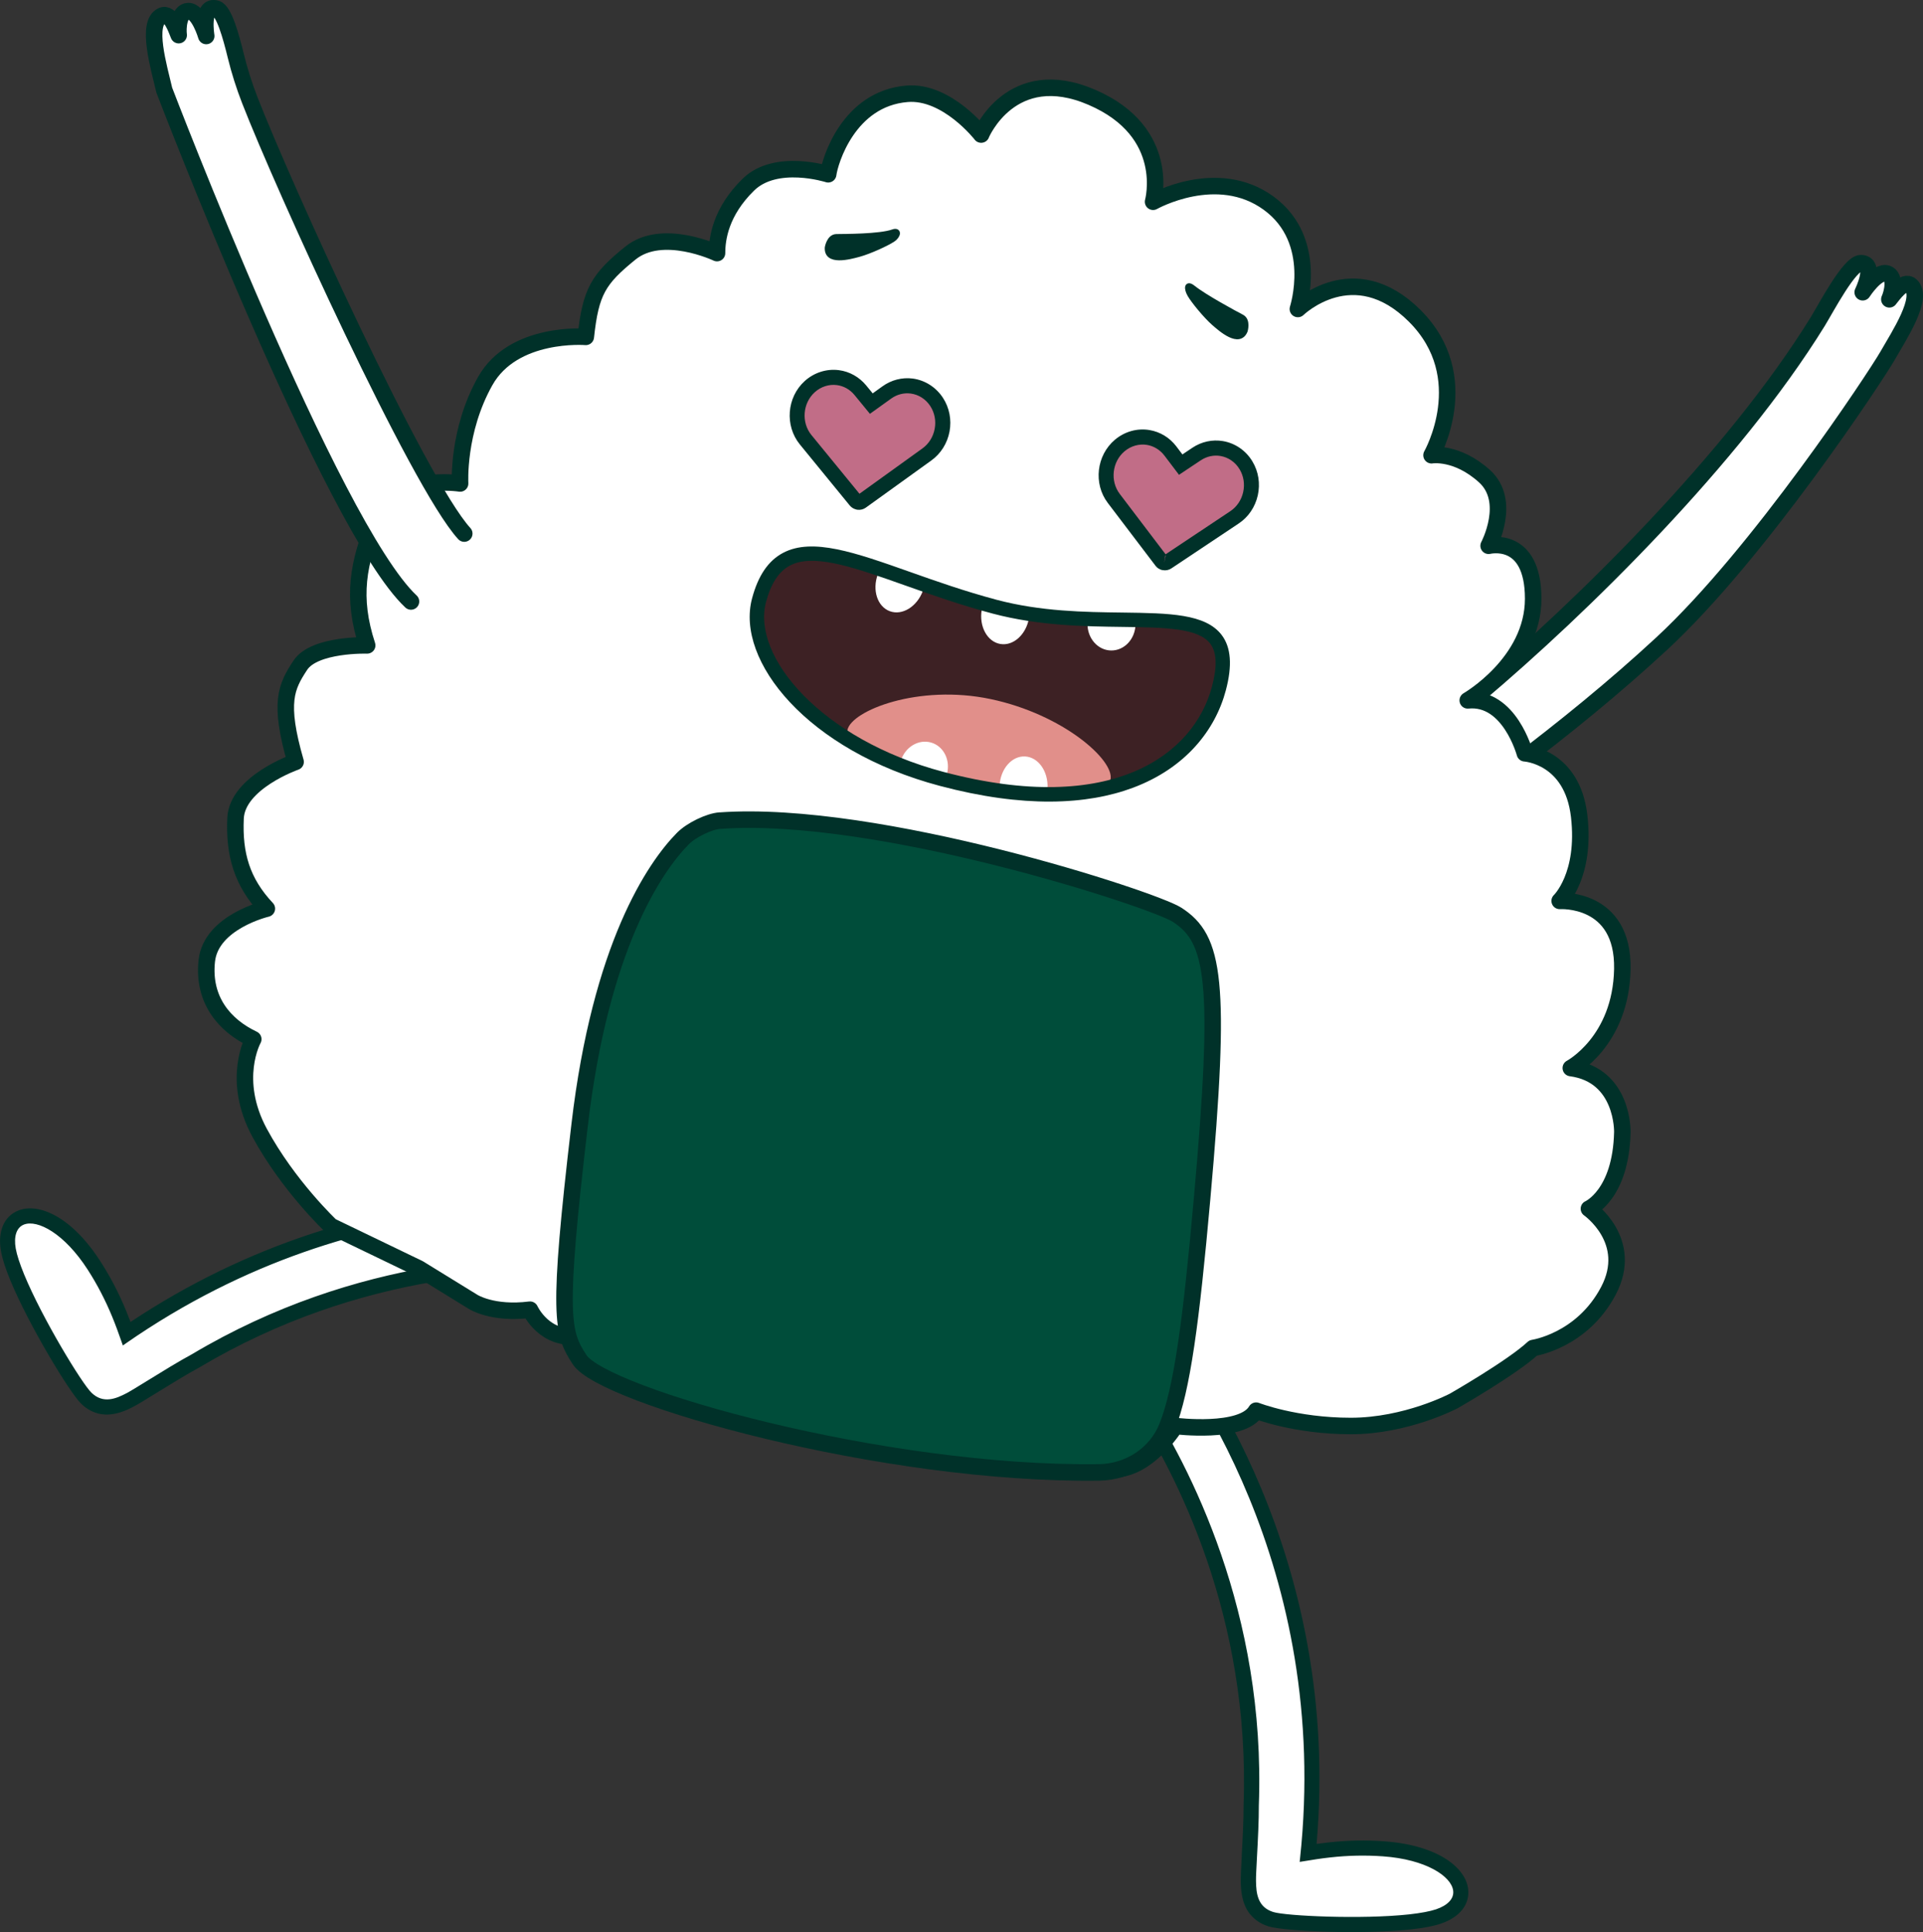
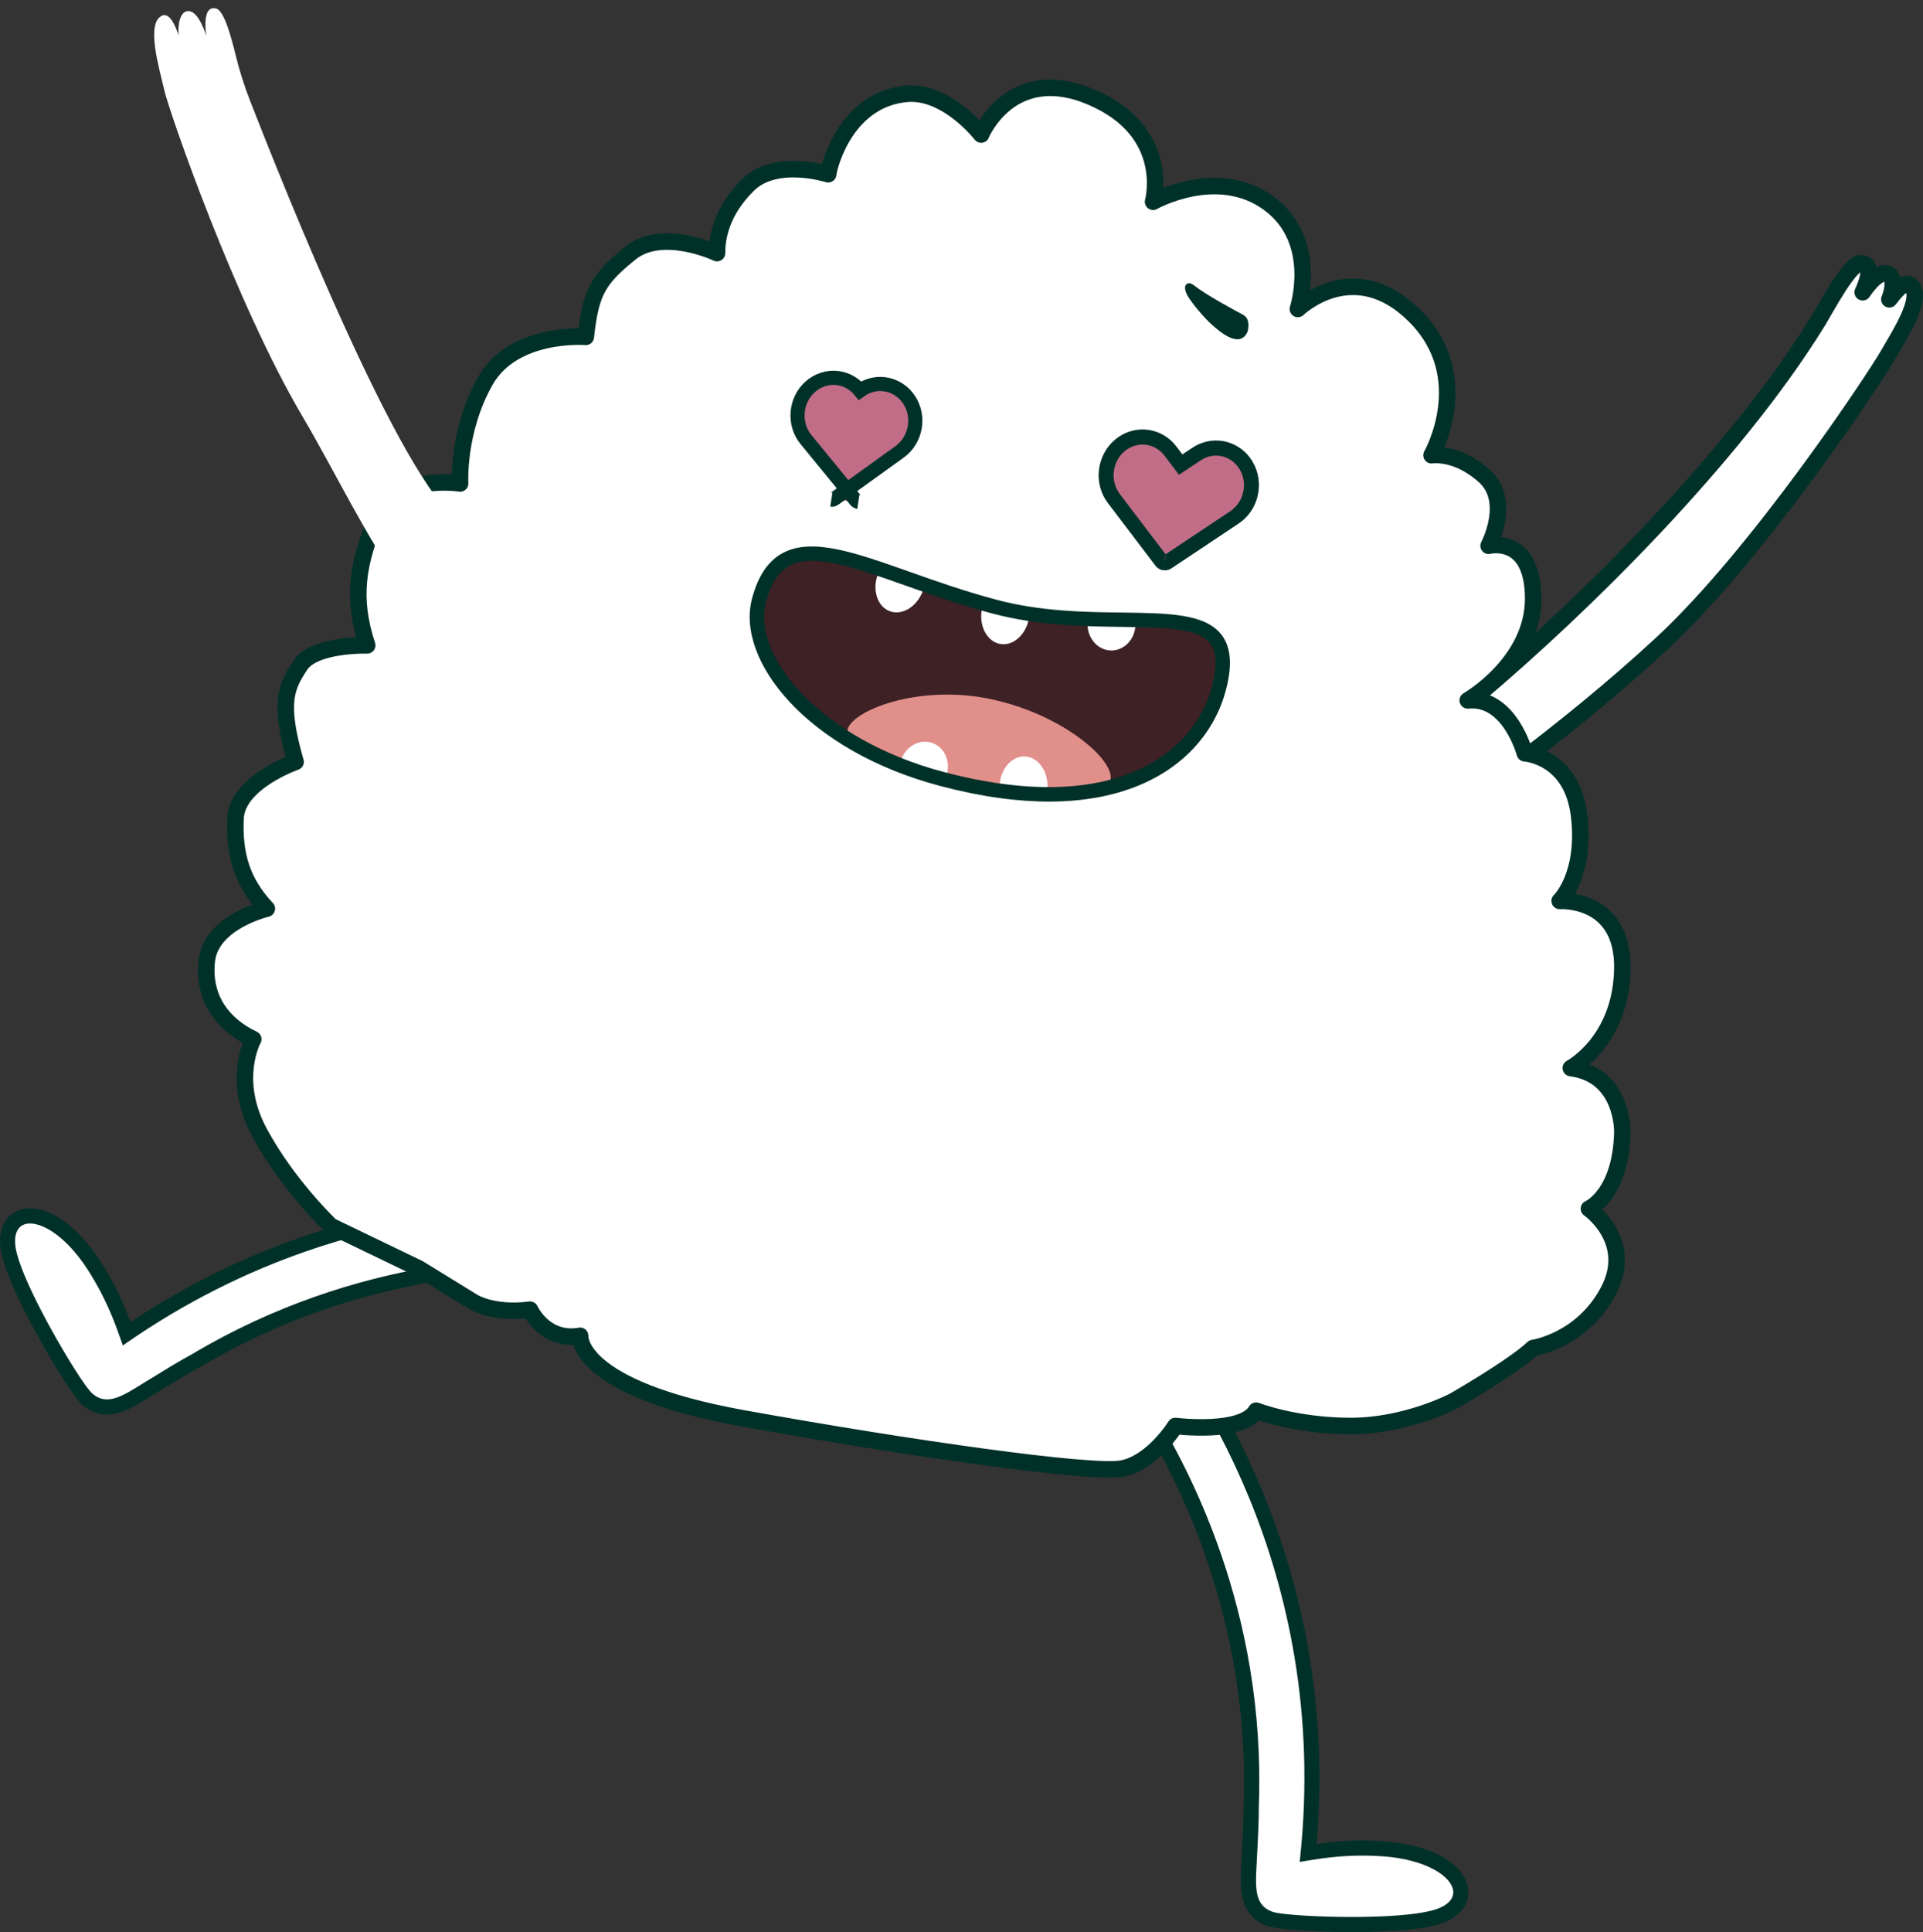
<svg xmlns="http://www.w3.org/2000/svg" id="_Слой_2" data-name="Слой 2" viewBox="0 0 407.87 409.68">
  <rect x="0" y="0" width="407.87" height="409.68" fill="#333333" stroke="none" />
  <defs>
    <style> .cls-1 { fill: #004d3a; } .cls-1, .cls-2 { stroke-width: 3.5px; } .cls-1, .cls-2, .cls-3 { stroke-linecap: round; stroke-linejoin: round; } .cls-1, .cls-2, .cls-3, .cls-4 { stroke: #003129; } .cls-2, .cls-5 { fill: #fff; } .cls-3, .cls-6 { fill: #003129; } .cls-7 { fill: #3d2124; } .cls-7, .cls-8, .cls-6, .cls-5 { stroke-width: 0px; } .cls-4 { fill: #c16d87; stroke-miterlimit: 10; stroke-width: 3px; } .cls-8 { fill: #e18f8a; } </style>
  </defs>
  <g id="_Слой_1-2" data-name="Слой 1">
    <g>
      <g>
        <path class="cls-5" d="M143.47,269.48c.33-3.59.36-7.24.5-10.79-14.51-2.9-66.45-9.84-117.63,25.74-1.13-3.18-3-8.88-7.24-15.47-8.1-12.6-17.84-12.7-16.3-4.09,1.41,7.89,13.62,28.34,16.23,30.87,2.94,2.85,6.24,1.18,8.19.15,1.94-1.03,9.22-5.77,13.78-8.22,34.2-20.37,68.15-21.74,87.6-20.23,3.93.45,6.12.91,6.12.91l-.32-.33c4.32.52,7.33,1.1,9.08,1.47" />
        <path class="cls-6" d="M143.47,269.48c-1.75-.37-4.76-.95-9.08-1.47l.32.33s-2.19-.45-6.12-.91c-19.45-1.51-53.4-.15-87.6,20.23-4.55,2.44-11.83,7.19-13.78,8.22-1.94,1.03-5.25,2.7-8.19-.15-2.11-2.05-10.54-15.88-14.4-25.24-.9-2.19-1.56-4.13-1.82-5.62-1.53-8.61,8.21-8.51,16.3,4.09,2.38,3.71,4.02,7.13,5.19,9.98.92,2.22,1.56,4.1,2.05,5.49,51.18-35.58,103.12-28.64,117.63-25.74.03-.69.03-1.41.08-2.09-14.97-2.94-65.93-9.45-116.66,24.6-.34-.92-.73-1.95-1.19-3.05-1.52-3.69-3.28-7.06-5.37-10.31-6.09-9.47-12.79-12.16-16.73-10.62-2.81,1.1-4.06,4.1-3.36,8.01.28,1.56.93,3.59,1.95,6.05,3.85,9.33,12.44,23.58,14.88,25.95,4.07,3.95,8.81,1.44,10.6.49.85-.45,2.5-1.46,4.59-2.75,2.92-1.8,6.55-4.05,9.2-5.47,34.52-20.56,68.98-21.35,86.46-19.98,3.7.42,5.85.86,5.87.87.43.08.86.03,1.24-.13,4.06.54,6.35,1.01,7.69,1.31.1-.69.19-1.38.25-2.07" />
        <path class="cls-6" d="M21.28,299.82c-1.35-.25-2.75-.9-4.09-2.2-2.46-2.39-11.13-16.75-15-26.14-1.03-2.49-1.69-4.56-1.98-6.17-.75-4.2.64-7.43,3.71-8.64,4.15-1.63,11.15,1.09,17.41,10.84,2.11,3.28,3.88,6.68,5.41,10.4.35.85.67,1.66.95,2.4,50.79-33.77,102.01-27.12,116.48-24.28l.49.1-.04.5c-.03.43-.04.87-.05,1.3l-.05,1.43-.65-.13c-14.62-2.98-66.32-9.73-117.2,25.64l-.61.43-.47-1.33c-.46-1.31-1.04-2.94-1.82-4.83-1.46-3.53-3.14-6.76-5.15-9.89-4.97-7.73-10.68-10.71-13.55-9.59-1.56.62-2.19,2.47-1.73,5.09.24,1.34.84,3.19,1.79,5.51,3.84,9.3,12.21,23.05,14.27,25.05,2.49,2.41,5.19,1.29,7.53.06.77-.41,2.46-1.45,4.42-2.66,2.95-1.82,6.63-4.09,9.35-5.55,35.06-20.88,70.13-21.68,87.91-20.29,1.92.22,3.42.44,4.47.61l-.21-.23,1.58.19c3.34.4,6.41.91,9.13,1.48l.49.11-.05.5c-.06.71-.16,1.41-.26,2.1l-.09.6-.6-.13c-1.34-.3-3.58-.76-7.5-1.28-.45.16-.95.22-1.41.11-.04-.01-2.11-.44-5.82-.86-17.38-1.36-51.71-.58-86.1,19.91-2.59,1.39-6.12,3.57-8.96,5.32l-.23.14c-2.32,1.43-3.79,2.34-4.63,2.77-1.31.69-4.11,2.17-7.16,1.61M7.82,257.49c-1.32-.24-2.5-.15-3.5.24-2.53.99-3.65,3.76-3.01,7.39.27,1.52.92,3.52,1.91,5.93,3.83,9.28,12.34,23.42,14.75,25.75,3.78,3.66,8.09,1.38,9.94.4.86-.45,2.66-1.56,4.56-2.74l.23-.14c2.85-1.76,6.4-3.95,9-5.34,34.64-20.63,69.23-21.42,86.77-20.05,3.65.42,5.91.86,6.02.9.21.03.53,0,.81-.12l.14-.06.16.02c3.52.46,5.72.88,7.14,1.18.04-.31.08-.63.12-.94-2.11-.44-4.45-.82-6.95-1.16l.47.49-1.79-.37s-2.22-.45-6.08-.9c-17.63-1.37-52.44-.58-87.25,20.15-2.71,1.46-6.37,3.72-9.31,5.53-2.06,1.27-3.68,2.28-4.49,2.7-1.8.96-5.56,2.94-8.84-.25-2.12-2.05-10.65-16.02-14.53-25.43-.99-2.42-1.6-4.3-1.86-5.74-.57-3.2.32-5.51,2.43-6.34,3.26-1.28,9.31,1.32,14.91,10.03,2.05,3.18,3.76,6.48,5.24,10.07.78,1.89,1.35,3.51,1.82,4.82,50.31-34.64,101.26-28.51,116.8-25.53v-.09c0-.28.01-.57.03-.85-.21-.04-.43-.08-.65-.12-15.84-2.93-65.71-8.43-115.1,24.72l-.6.4-.25-.68c-.33-.92-.72-1.93-1.18-3.03-1.51-3.65-3.25-6.99-5.32-10.22-4.34-6.75-8.94-9.97-12.55-10.64" />
      </g>
      <g>
        <path class="cls-5" d="M233.18,284.19c2.99-2.01,6.18-3.79,9.23-5.62,9.51,11.34,40.52,53.59,33.86,115.56,3.33-.54,9.23-1.63,17.05-1.07,14.94,1.06,19.7,9.56,11.41,12.34-7.6,2.55-31.4,1.64-34.87.57-3.91-1.21-4.03-4.91-4.06-7.11-.03-2.2.64-10.86.6-16.03,1.46-39.79-13.62-70.23-24.28-86.57-2.28-3.23-3.73-4.94-3.73-4.94l.44.12c-2.53-3.54-4.48-5.91-5.65-7.26" />
        <path class="cls-6" d="M233.18,284.19c1.16,1.35,3.12,3.72,5.65,7.26l-.44-.12s1.45,1.7,3.73,4.94c10.66,16.34,25.75,46.78,24.28,86.57.04,5.17-.63,13.83-.6,16.03.03,2.2.15,5.9,4.06,7.11,2.81.87,18.99,1.63,29.06.53,2.35-.26,4.37-.62,5.81-1.1,8.29-2.79,3.53-11.28-11.41-12.34-4.4-.31-8.19-.1-11.25.23-2.39.26-4.35.6-5.8.84,6.66-61.97-24.35-104.22-33.86-115.56.59-.36,1.22-.7,1.8-1.07,9.76,11.72,39.93,53.31,34.39,114.15.97-.15,2.06-.29,3.25-.42,3.96-.43,7.76-.51,11.62-.24,11.24.8,16.81,5.39,17.34,9.58.38,2.99-1.65,5.53-5.42,6.79-1.5.5-3.6.91-6.24,1.19-10.03,1.1-26.66.4-29.9-.61-5.42-1.68-5.49-7.04-5.52-9.06-.02-.96.09-2.89.21-5.35.18-3.42.41-7.68.38-10.69,1.48-40.15-14.37-70.77-23.95-85.44-2.14-3.04-3.56-4.72-3.58-4.73-.28-.34-.44-.74-.48-1.15-2.42-3.3-3.93-5.09-4.84-6.12.56-.42,1.12-.83,1.7-1.22" />
        <path class="cls-6" d="M265.19,405.96c-1.96-2.41-2-5.58-2.02-7.06-.02-.94.07-2.67.21-5.39v-.27c.19-3.33.4-7.48.38-10.41,1.47-40-14.31-70.5-23.84-85.1-2.15-3.05-3.52-4.66-3.55-4.7-.33-.35-.51-.82-.58-1.29-2.34-3.19-3.81-4.93-4.72-5.96l-.4-.46.49-.37c.56-.42,1.13-.84,1.72-1.24l.42-.28.33.38c1.81,2.11,3.72,4.56,5.68,7.3l.93,1.29-.3-.08c.65.83,1.56,2.05,2.68,3.63,9.75,14.94,25.88,46.09,24.38,86.87.02,3.09-.2,7.41-.39,10.87-.12,2.3-.23,4.29-.21,5.16.03,2.64.35,5.55,3.66,6.58,2.75.85,18.82,1.59,28.83.5,2.49-.28,4.4-.64,5.69-1.07,2.52-.85,3.85-2.29,3.64-3.96-.39-3.05-5.75-6.63-14.91-7.28-3.7-.26-7.34-.19-11.14.23-2.03.22-3.74.5-5.11.73l-1.4.22.08-.74c6.62-61.61-24.11-103.73-33.73-115.13l-.43-.51,1.23-.73c.38-.22.76-.44,1.12-.67l.42-.27.32.39c9.43,11.34,39.84,53.08,34.58,113.85.79-.11,1.64-.22,2.56-.32,4-.44,7.83-.52,11.72-.24,11.56.82,17.3,5.65,17.86,10.07.41,3.27-1.75,6.04-5.8,7.4-1.54.52-3.68.93-6.36,1.22-10.09,1.11-26.85.39-30.13-.63-1.78-.55-3.02-1.47-3.89-2.54M308.78,397.46c-2.32-2.85-7.36-5.34-15.36-5.91-3.82-.27-7.59-.19-11.52.23-1.18.13-2.26.28-3.23.42l-.71.11.06-.72c5.39-59.24-23.36-100.36-33.53-112.85-.14-.17-.28-.35-.42-.51-.24.15-.49.29-.74.43l-.08.05c10.07,12.2,39.89,53.97,33.64,114.73,1.37-.22,3.07-.5,5.1-.72,3.86-.42,7.58-.5,11.35-.23,10.33.73,15.51,4.8,15.95,8.27.28,2.25-1.31,4.14-4.4,5.17-1.39.47-3.33.83-5.93,1.13-10.12,1.11-26.47.32-29.29-.55-4.38-1.35-4.43-5.6-4.46-7.64-.01-.91.09-2.82.22-5.23.18-3.45.41-7.74.39-10.83,1.49-40.49-14.52-71.41-24.18-86.22-2.24-3.17-3.69-4.88-3.7-4.9l-1.18-1.39.66.18c-1.49-2.03-2.95-3.9-4.35-5.54-.26.18-.52.37-.77.55.95,1.1,2.37,2.83,4.47,5.7l.09.13v.16c.04.31.16.59.3.77.09.08,1.57,1.85,3.68,4.85,9.62,14.73,25.52,45.46,24.04,85.75.02,2.95-.19,7.11-.37,10.46l-.02.27c-.12,2.23-.23,4.34-.21,5.32.03,2.09.1,6.97,5.12,8.53,3.2.99,19.7,1.68,29.67.58,2.6-.28,4.66-.68,6.12-1.17,3.5-1.18,5.38-3.49,5.04-6.18-.14-1.06-.62-2.15-1.47-3.18" />
      </g>
      <path class="cls-2" d="M400.31,75.51c-2.42,4.22-27.23,41.87-47.83,60.94-10.06,9.31-20.71,17.94-31.25,25.92l-7.77-15.03c22.03-18.59,54.21-50.21,72.07-79.13,1.73-2.8,6.75-12.44,9.17-12.41,3.4.04.38,6.17.38,6.17,0,0,3.02-4.68,5.19-3.96,1.91.64,1.07,4.13.46,5.46.67-.78,3.02-4.33,4.6-2.92,2.81,2.51-2.54,10.63-5.02,14.96" />
      <path class="cls-2" d="M208.11,28.53s-7.26-9.34-15.73-8.64c-12.48,1.03-16.39,14.4-16.72,17.06,0,0-11.07-3.54-16.94,2.21s-6.64,11.41-6.64,14.51c0,0-11.59-5.5-18.38,0s-8.42,8.16-9.45,17.76c0,0-15.36-1.26-21.34,9.38s-5.32,21.71-5.32,21.71c0,0-13.73-2.21-17.72,7.31-3.99,9.52-5.32,16.83-1.99,27.02,0,0-11.19-.33-14.18,4.21s-4.65,7.86-1,20.49c0,0-12.4,4.32-12.74,11.96s1.33,13.51,6.64,19.16c0,0-11.85,2.77-12.74,11.07s3.77,13.73,9.86,16.61c0,0-4.76,8.53,1.33,19.82s15.17,19.82,15.17,19.82l18.61,8.97,11.52,7.09s4.1,2.66,12.07,1.66c0,0,3.1,6.87,10.63,5.54,0,0-1.11,11.07,34.55,17.5s73.83,11.83,80.33,10.65c6.5-1.18,11.37-9.03,11.37-9.03,0,0,14.18,1.77,17.13-3.25,0,0,8.27,3.25,20.08,3.25s21.85-5.32,21.85-5.32c0,0,12.4-7.09,16.83-11.22,0,0,10.34-1.48,15.95-12.11,5.61-10.63-4.13-17.42-4.13-17.42,0,0,6.79-2.95,7.09-16.24,0,0,.3-12.11-10.93-13.59,0,0,10.63-5.61,10.93-20.97s-13.29-14.47-13.29-14.47c0,0,5.61-5.32,4.13-18.01-1.48-12.7-11.52-13.29-11.52-13.29,0,0-3.25-12.11-12.11-11.22,0,0,13.88-7.97,13.88-21.56s-9.45-11.22-9.45-11.22c0,0,5.02-9.45-.89-14.77s-11.22-4.43-11.22-4.43c0,0,9.45-16.54-3.54-29.53s-24.81-1.48-24.81-1.48c0,0,4.73-14.47-6.2-22.44-10.93-7.97-24.51-.3-24.51-.3,0,0,4.13-14.77-12.99-22.15-17.13-7.38-23.48,7.9-23.48,7.9Z" />
      <path class="cls-5" d="M34.85,19.11c-1.13-4.85-3.92-14.17-.51-15.77,1.92-.9,3.15,3.17,3.57,4.11-.2-1.45,0-5.04,2.01-5.1,2.29-.07,3.83,5.28,3.83,5.28,0,0-1.13-6.74,2.14-5.8,1.62.46,3.1,5.78,4.14,10.05.78,3.19,1.78,6.32,2.97,9.38,7.08,18.2,32.26,81.28,44.37,89.22l-11.71,14.54c-7.81-10.67-14.57-24.98-21.54-36.78-14.26-24.18-28.17-64.38-29.28-69.13" />
-       <path class="cls-2" d="M98.47,113.14c-9.77-10.7-38.4-73.68-45.48-91.88-1.19-3.06-2.19-6.19-2.97-9.38-1.04-4.26-2.52-9.58-4.14-10.05-3.27-.94-2.14,5.8-2.14,5.8,0,0-1.55-5.35-3.83-5.28-2.01.07-2.21,3.65-2.01,5.1-.42-.94-1.65-5.01-3.57-4.11-3.41,1.59-.62,10.91.51,15.77,0,0,35.46,92.62,52.33,108.43" />
-       <path class="cls-1" d="M152.7,174c-2.26.16-6.07,1.99-7.87,3.82-6.03,6.11-17.45,22.95-21.88,60.64-4.8,40.86-3.74,44.17,0,49.87,5.02,7.65,64.24,24.49,110.15,23.88,6.42-.09,12.12-3.89,14.43-9.63,3.2-7.96,5.12-22.51,7.42-48.25,4.18-46.6,2.66-55.25-5.32-60.38-5.01-3.22-63.33-22.34-96.94-19.94Z" />
      <g>
        <path class="cls-7" d="M258.79,146.7c-3.24,12.23-19.57,29.57-58.79,19.18-26.9-7.13-41.99-25.61-38.75-37.84,5.09-19.21,23.1-5.8,50.01,1.33,26.9,7.13,53.41-4.81,47.54,17.34" />
        <path class="cls-8" d="M235.54,165.29c-.86,4.09-13.97,4.63-29.3,1.39-15.33-3.24-27.35-7.82-26.49-11.91.86-4.09,15.05-9.77,30.39-6.53,15.33,3.24,26.27,12.95,25.4,17.04" />
        <path class="cls-5" d="M195.74,125.29c-1.24,3.35-4.38,5.29-7.01,4.31-2.64-.97-3.78-4.48-2.54-7.83,0,0,2.14.79,4.78,1.76,2.64.97,4.78,1.76,4.78,1.76" />
        <path class="cls-5" d="M218.26,131.01c-.59,3.53-3.32,6.01-6.09,5.54-2.77-.47-4.54-3.71-3.95-7.23,0,0,2.25.38,5.02.84,2.77.47,5.02.85,5.02.85" />
        <path class="cls-5" d="M240.84,132.44c-.07,3.09-2.4,5.55-5.21,5.49-2.81-.06-5.03-2.62-4.97-5.71,0,0,2.28.05,5.09.11,2.81.06,5.09.11,5.09.11" />
        <path class="cls-5" d="M212.01,166.62c.17-3.57,2.59-6.36,5.4-6.22,2.81.14,4.94,3.14,4.77,6.72,0,0-2.28-.11-5.08-.25-2.81-.14-5.08-.25-5.08-.25" />
        <path class="cls-5" d="M191.04,161.41c.86-2.97,3.75-4.74,6.45-3.96,2.7.78,4.19,3.83,3.32,6.8,0,0-2.19-.64-4.89-1.42-2.7-.79-4.89-1.42-4.89-1.42" />
        <path class="cls-6" d="M240.29,167.04c-9.75,3.64-23.21,4.31-40.95-.4-28.15-7.46-43.32-26.55-39.84-39.71,1.29-4.87,3.45-8.04,6.59-9.7,6.22-3.29,15.31-.06,26.83,4.01,5.5,1.95,11.74,4.15,18.46,5.94,9.39,2.49,18.62,2.61,26.76,2.71,9.8.13,17.54.23,20.98,4.76,1.99,2.62,2.28,6.46.88,11.73-2.22,8.38-8.51,16.48-19.71,20.66M168.42,119.53c-.31.12-.61.25-.89.4-2.35,1.24-4.01,3.78-5.07,7.78-3.04,11.49,11.68,29.09,37.67,35.97,35.96,9.53,53.14-3.79,56.93-18.09,1.14-4.3,1.02-7.28-.37-9.11-2.54-3.34-9.62-3.43-18.59-3.55-7.91-.1-17.75-.23-27.5-2.81-6.84-1.81-13.13-4.04-18.69-6.01-10.2-3.61-18.37-6.5-23.49-4.59" />
      </g>
      <g>
-         <path class="cls-6" d="M181.67,108.05c-.56-.12-1.07-.42-1.44-.87l-10.58-12.94c-3.24-3.97-2.78-10,1.04-13.45,2-1.8,4.64-2.64,7.25-2.3,2.25.29,4.31,1.45,5.79,3.25l1.37,1.67,2.07-1.49c1.89-1.36,4.17-1.94,6.43-1.65,2.6.35,4.94,1.84,6.41,4.1,1.36,2.1,1.85,4.63,1.39,7.13-.47,2.5-1.84,4.68-3.86,6.14l-13.88,9.99c-.52.38-1.16.54-1.8.46-.06,0-.12-.02-.17-.03M181.68,104.9s0,0,0,0h0ZM177.89,81.89c-.13-.03-.26-.05-.39-.07-1.63-.21-3.29.32-4.56,1.46-2.51,2.27-2.82,6.23-.7,8.83l10.08,12.31,13.24-9.53c1.31-.94,2.21-2.37,2.51-4.02.31-1.65-.01-3.31-.9-4.69-.93-1.43-2.4-2.37-4.02-2.59-1.41-.18-2.84.18-4.03,1.04l-4.64,3.34-3.37-4.12c-.84-1.03-1.98-1.72-3.23-1.98" />
-         <path class="cls-4" d="M182.06,106.42c-.2-.03-.4-.13-.54-.3l-10.58-12.93c-2.68-3.28-2.3-8.28.87-11.14,1.63-1.47,3.78-2.16,5.9-1.88,1.83.24,3.5,1.18,4.7,2.65l2.37,2.89,3.36-2.41c1.54-1.11,3.39-1.58,5.23-1.34,2.12.28,4.02,1.5,5.21,3.34,1.12,1.73,1.53,3.83,1.14,5.91s-1.52,3.88-3.18,5.08l-13.88,9.99c-.18.13-.4.18-.6.15" />
+         <path class="cls-4" d="M182.06,106.42c-.2-.03-.4-.13-.54-.3l-10.58-12.93c-2.68-3.28-2.3-8.28.87-11.14,1.63-1.47,3.78-2.16,5.9-1.88,1.83.24,3.5,1.18,4.7,2.65c1.54-1.11,3.39-1.58,5.23-1.34,2.12.28,4.02,1.5,5.21,3.34,1.12,1.73,1.53,3.83,1.14,5.91s-1.52,3.88-3.18,5.08l-13.88,9.99c-.18.13-.4.18-.6.15" />
      </g>
      <g>
        <path class="cls-6" d="M246.48,120.88c-.56-.14-1.05-.45-1.4-.92l-10.12-13.32c-3.1-4.08-2.41-10.1,1.53-13.41,2.06-1.73,4.73-2.48,7.33-2.04,2.25.38,4.26,1.6,5.67,3.45l1.3,1.72,2.12-1.42c1.93-1.29,4.24-1.79,6.48-1.41,2.59.44,4.88,2.01,6.26,4.33,1.28,2.14,1.68,4.69,1.13,7.17-.56,2.49-2,4.62-4.08,5.99l-14.23,9.49c-.53.36-1.18.5-1.81.39h0c-.06-.01-.12-.02-.17-.04M246.61,117.72s0,0,0,0h0ZM243.64,94.6c-.13-.03-.26-.06-.39-.08-1.62-.27-3.3.2-4.6,1.3-2.59,2.18-3.04,6.12-1.01,8.8l9.63,12.67,13.57-9.05c1.35-.9,2.29-2.29,2.66-3.93.37-1.64.1-3.31-.73-4.71-.87-1.46-2.31-2.45-3.93-2.73-1.4-.23-2.84.08-4.06.89l-4.76,3.17-3.22-4.24c-.8-1.06-1.91-1.79-3.16-2.09" />
        <path class="cls-4" d="M246.94,119.26c-.2-.03-.39-.14-.53-.32l-10.11-13.31c-2.56-3.38-2-8.36,1.27-11.1,1.68-1.41,3.86-2.02,5.97-1.67,1.82.31,3.46,1.31,4.61,2.81l2.26,2.98,3.44-2.29c1.58-1.05,3.45-1.46,5.27-1.15,2.11.36,3.96,1.64,5.09,3.53,1.06,1.77,1.39,3.88.93,5.94s-1.65,3.82-3.36,4.96l-14.23,9.48c-.19.12-.4.17-.6.13" />
      </g>
-       <path class="cls-3" d="M175.44,52.49s.37-2.33,1.96-2.36,9.2.01,12-1c1.32-.47,1.29.81,0,1.68s-4.97,2.55-7.2,3.16c-2.05.56-6.98,1.88-6.76-1.48Z" />
      <path class="cls-3" d="M264.13,70.16s.69-2.25-.72-2.98-7.89-4.23-10.33-6.18c-1.44-1.15-1.52.16-.74,1.51s3.34,4.47,5.07,6c1.6,1.41,5.44,4.76,6.72,1.65Z" />
    </g>
  </g>
</svg>